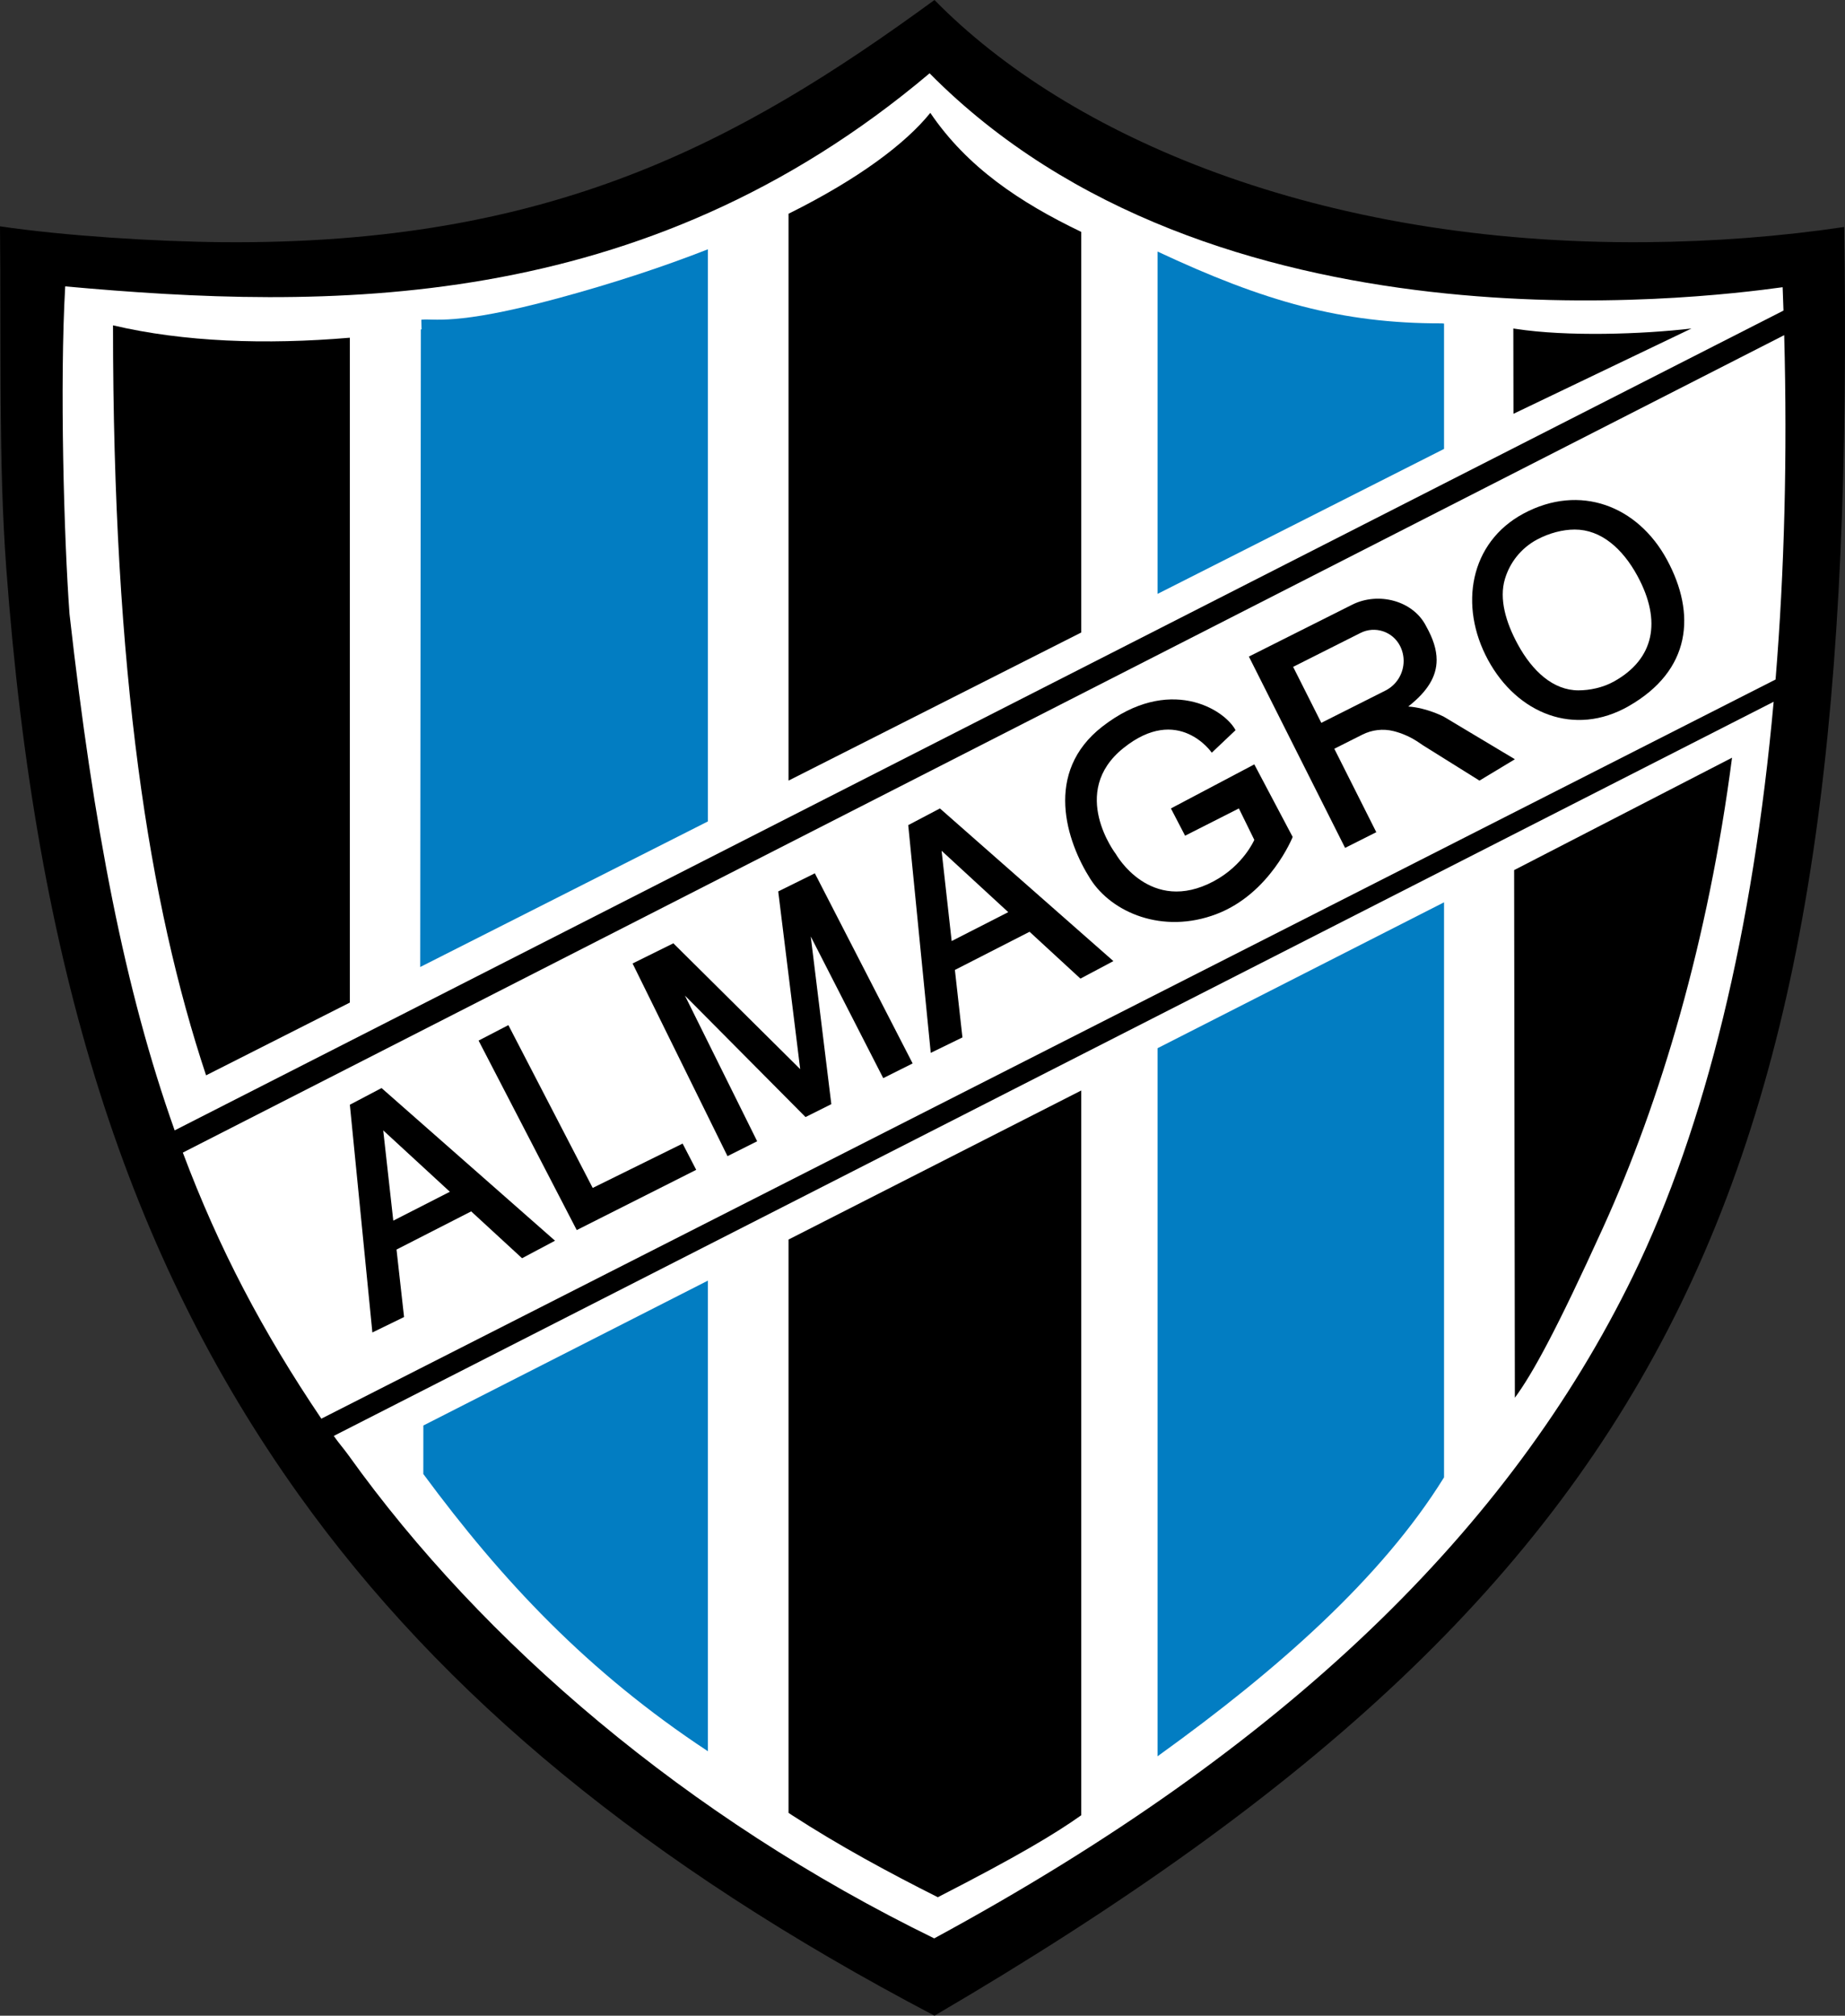
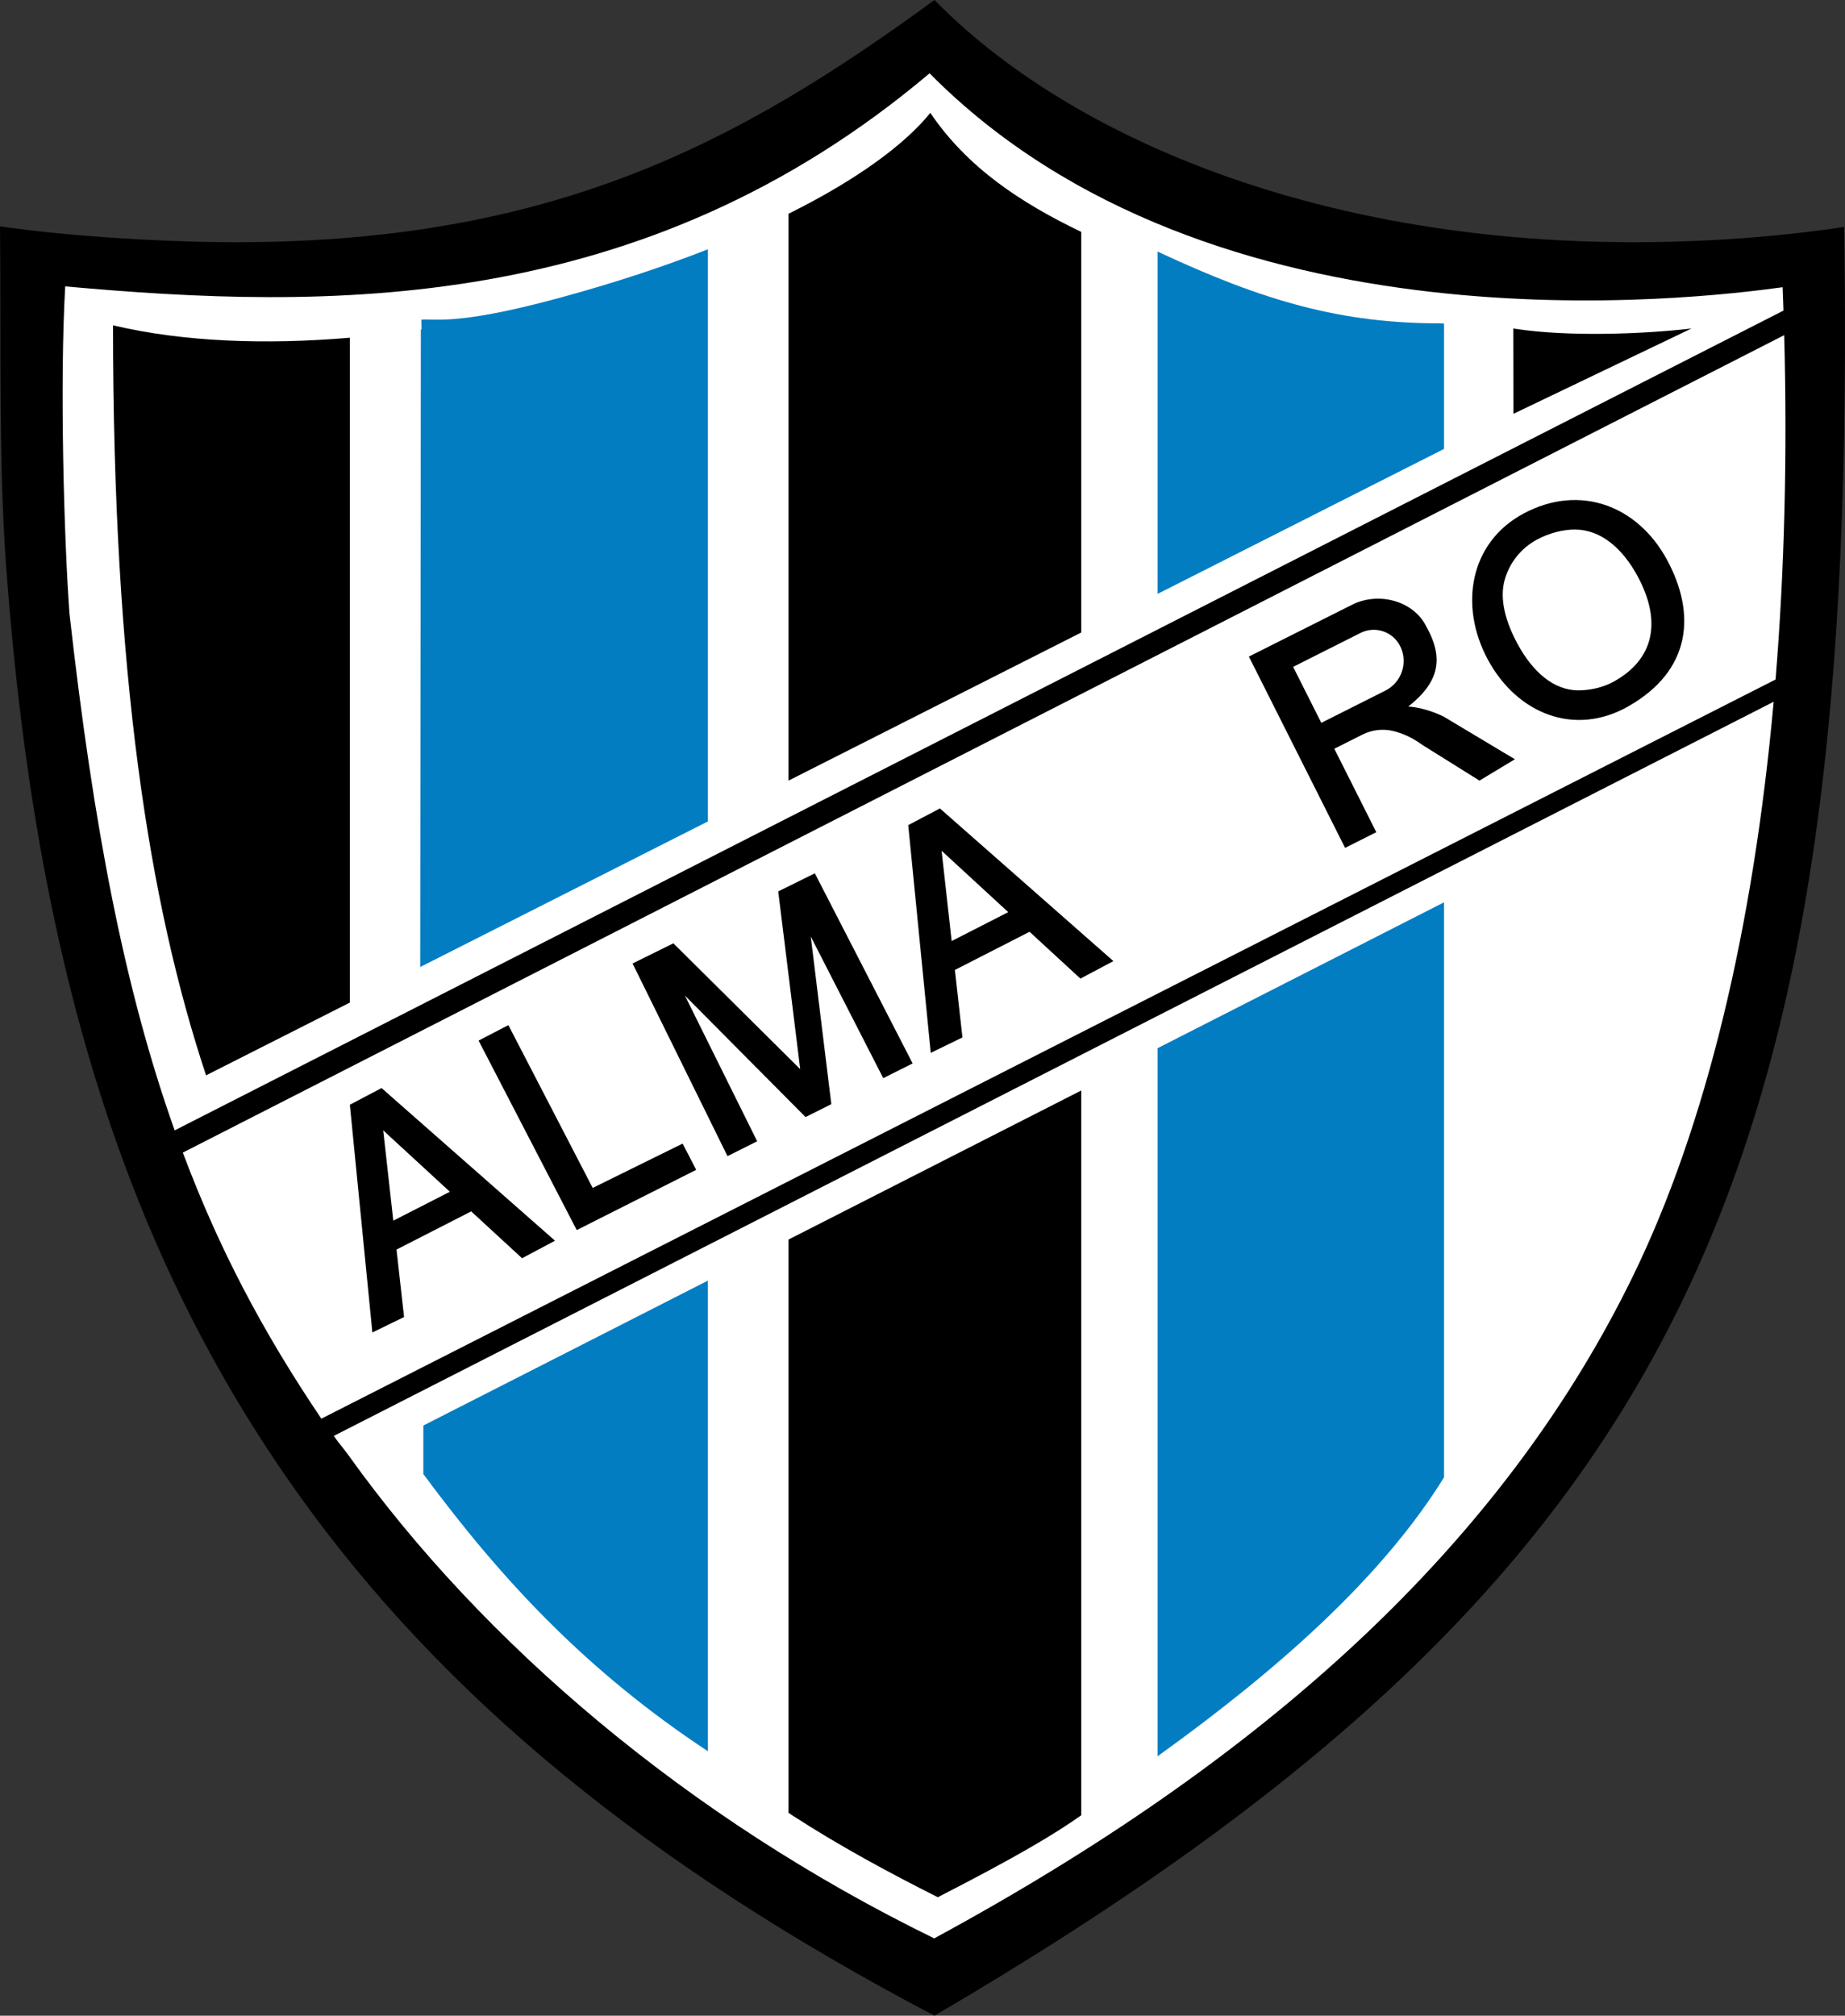
<svg xmlns="http://www.w3.org/2000/svg" width="553.07pt" height="604.08pt" viewBox="0 0 553.07 604.08" version="1.1">
  <rect x="0" y="0" width="553.07" height="604.08" fill="#333333" stroke="none" />
  <defs>
    <clipPath id="clip1">
      <path d="M 0 0 L 553.07 0 L 553.07 604.078 L 0 604.078 Z M 0 0 " />
    </clipPath>
  </defs>
  <g id="surface1">
    <g clip-path="url(#clip1)" clip-rule="nonzero">
      <path style=" stroke:none;fill-rule:nonzero;fill:rgb(0%,0%,0%);fill-opacity:1;" d="M 280.125 604.078 C 193.543 558.664 132.586 508.09 89.691 448.137 C 38.289 376.289 10.727 289.902 1.875 170.246 C -0.461 138.633 0.363 104.141 0 67.828 C 19.031 70.648 46.375 72.41 66.875 72.578 C 164.945 73.391 221.375 42.914 280.125 0 C 320.176 40.879 395.305 73.391 493.375 72.578 C 513.875 72.41 533.785 70.852 552.816 68.031 C 557.074 347.961 508.754 470.32 280.125 604.078 " />
    </g>
    <path style=" stroke:none;fill-rule:nonzero;fill:rgb(100%,100%,100%);fill-opacity:1;" d="M 531.684 210.309 C 525.535 278.449 511.395 337.531 489.516 382.41 C 452.637 458.059 385.875 523.578 280.047 580.91 C 206.125 544.828 144.727 492.395 104.523 436.203 C 103.004 434.082 101.516 432.449 100.055 430.328 " />
    <path style=" stroke:none;fill-rule:nonzero;fill:rgb(100%,100%,100%);fill-opacity:1;" d="M 534.629 93.078 L 52.355 338.762 C 37.363 296.59 28.047 248.051 20.836 183.988 C 19.184 161.602 17.875 114.828 19.547 85.828 C 97.125 92.828 192.375 94.828 278.656 21.969 C 363.375 107.578 508.875 89.578 534.375 86.078 C 534.484 88.789 534.539 90.387 534.629 93.078 " />
    <path style=" stroke:none;fill-rule:nonzero;fill:rgb(100%,100%,100%);fill-opacity:1;" d="M 532.254 203.641 L 96.328 425.164 C 78.68 399.023 65.613 374.18 54.805 345.422 L 534.844 100.441 C 535.805 136.469 534.926 171.059 532.254 203.641 " />
    <path style=" stroke:none;fill-rule:nonzero;fill:rgb(0%,0%,0%);fill-opacity:1;" d="M 104.875 101.211 L 104.875 300.461 L 61.773 322.27 C 44.695 270.871 33.863 201.988 33.875 97.5 C 55.086 102.5 79.695 103.352 104.875 101.211 " />
    <path style=" stroke:none;fill-rule:nonzero;fill:rgb(0.8%,48.999%,76.099%);fill-opacity:1;" d="M 212.203 74.711 L 212.203 246.172 L 125.965 289.801 L 126.156 98.73 C 126.227 98.719 126.305 98.711 126.375 98.699 L 126.297 95.828 C 129.855 95.289 135.934 97.852 166.996 89.461 C 183.965 84.871 199.016 79.879 212.203 74.711 " />
    <path style=" stroke:none;fill-rule:nonzero;fill:rgb(0.8%,48.999%,76.099%);fill-opacity:1;" d="M 212.203 383.789 L 212.203 524.828 C 176.137 501.039 150.555 473.762 126.895 441.738 L 126.895 441.73 L 126.906 427.211 " />
    <path style=" stroke:none;fill-rule:nonzero;fill:rgb(0%,0%,0%);fill-opacity:1;" d="M 324.125 69.5 L 324.125 189.551 L 236.375 233.941 L 236.375 64.059 C 257.547 53.551 271.566 42.898 278.875 33.828 C 289.945 50.148 305.746 60.672 324.125 69.5 " />
    <path style=" stroke:none;fill-rule:nonzero;fill:rgb(0%,0%,0%);fill-opacity:1;" d="M 324.125 326.809 L 324.125 544.012 C 316.297 549.57 305.004 556.34 281.125 568.578 C 266.254 561.109 251.535 553.141 237.375 543.961 C 237.035 543.738 236.703 543.52 236.375 543.289 L 236.375 371.48 " />
    <path style=" stroke:none;fill-rule:nonzero;fill:rgb(0.8%,48.999%,76.099%);fill-opacity:1;" d="M 432.875 96.969 L 432.875 134.539 L 347.004 177.98 L 347.004 75.391 C 378.934 90.352 402.203 96.961 432.203 96.91 C 432.426 96.93 432.656 96.949 432.875 96.969 " />
    <path style=" stroke:none;fill-rule:nonzero;fill:rgb(0.8%,48.999%,76.099%);fill-opacity:1;" d="M 432.875 270.414 L 432.875 442.75 C 414.023 473.172 382.523 500.711 347.906 525.68 C 347.594 525.898 347.297 526.121 347.004 526.34 L 347.004 314.133 " />
    <path style=" stroke:none;fill-rule:nonzero;fill:rgb(0%,0%,0%);fill-opacity:1;" d="M 507.043 98.449 L 453.684 124.012 L 453.645 98.449 C 453.844 98.48 454.055 98.512 454.254 98.539 C 469.836 100.949 492.242 100.172 507.043 98.449 " />
-     <path style=" stroke:none;fill-rule:nonzero;fill:rgb(0%,0%,0%);fill-opacity:1;" d="M 519.207 227.078 C 512.066 281.898 497.855 329.84 480.547 367.91 C 466.574 398.629 459.484 411.57 454.105 418.891 L 453.887 260.762 " />
    <path style=" stroke:none;fill-rule:nonzero;fill:rgb(0%,0%,0%);fill-opacity:1;" d="M 117.895 365.82 L 114.875 338.762 L 134.855 357.16 Z M 114.375 326.078 L 104.875 331.078 L 111.625 399.328 L 121.125 394.699 L 118.863 374.48 L 141.246 363.039 L 156.496 377.078 L 166.375 371.828 " />
    <path style=" stroke:none;fill-rule:nonzero;fill:rgb(0%,0%,0%);fill-opacity:1;" d="M 208.699 350.586 L 172.887 368.641 L 143.465 311.852 L 152.395 307.219 L 177.672 356.012 L 204.625 342.719 " />
    <path style=" stroke:none;fill-rule:nonzero;fill:rgb(0%,0%,0%);fill-opacity:1;" d="M 273.578 318.699 L 264.766 323.109 L 243.039 280.664 L 249.203 330.902 L 241.469 334.77 L 205.312 298.363 L 226.973 342.027 L 218.078 346.48 L 189.625 288.746 L 201.852 282.699 L 239.875 320.414 L 233.285 267.152 L 244.262 261.723 " />
    <path style=" stroke:none;fill-rule:nonzero;fill:rgb(0%,0%,0%);fill-opacity:1;" d="M 285.277 282.023 L 282.258 254.965 L 302.238 273.363 Z M 281.758 242.281 L 272.258 247.281 L 279.008 315.531 L 288.508 310.902 L 286.246 290.684 L 308.629 279.242 L 323.879 293.281 L 333.758 288.031 " />
-     <path style=" stroke:none;fill-rule:nonzero;fill:rgb(0%,0%,0%);fill-opacity:1;" d="M 351 242.281 L 376 229.078 L 387.5 250.828 C 387.5 250.828 380.75 267.828 364.625 273.953 C 348.5 280.078 333.25 273.453 326.875 263.453 C 319.715 252.227 312.75 231.453 330.5 217.703 C 350.383 202.305 367 212.453 370.375 218.828 L 363.25 225.578 C 363.25 225.578 353.25 210.953 336.75 224.203 C 320.25 237.453 334.5 255.953 334.5 255.953 C 334.5 255.953 344.777 274.301 363.875 264.078 C 372.75 259.328 376 251.703 376 251.703 L 371.375 242.281 L 355.25 250.453 " />
    <path style=" stroke:none;fill-rule:nonzero;fill:rgb(0%,0%,0%);fill-opacity:1;" d="M 415.285 206.969 L 396.086 216.629 L 387.637 199.852 L 407.824 189.691 C 412.184 187.488 417.504 189.25 419.703 193.609 C 420.426 195.039 420.766 196.57 420.766 198.07 C 420.766 201.711 418.766 205.219 415.285 206.969 M 432.875 214.828 C 432.875 214.828 427.805 212.121 422.145 211.738 C 428.004 207.148 430.656 202.672 430.656 197.77 C 430.656 194.641 429.566 191.328 427.535 187.719 C 423.637 179.93 413.125 177.309 405.344 181.219 L 383.727 192.07 L 379.047 194.422 L 374.375 196.77 L 403.215 254.102 L 412.566 249.398 L 399.984 224.391 L 408.387 220.164 C 411.281 218.707 414.602 218.32 417.746 219.105 C 420.234 219.727 422.949 220.848 425.684 222.77 C 425.977 222.98 426.273 223.18 426.574 223.371 L 443.496 233.941 L 454.113 227.539 " />
    <path style=" stroke:none;fill-rule:nonzero;fill:rgb(0%,0%,0%);fill-opacity:1;" d="M 483.875 204.199 C 480.504 206.09 476.535 206.891 473.156 206.891 C 465.656 206.891 459.387 201.23 454.934 193.02 C 451.406 186.5 449.336 179.5 451.125 173.52 C 452.594 168.59 455.945 164.281 460.754 161.699 C 464.406 159.75 468.453 158.699 472.066 158.699 C 479.926 158.699 486.395 164.379 490.875 172.641 C 498.234 186.238 495.816 197.52 483.875 204.199 M 499.703 167.75 C 490.953 151.59 473.613 144.852 456.703 153.91 C 440.547 162.578 437.285 181.59 446.047 197.75 C 454.797 213.898 471.984 220.859 488.137 211.672 C 507.047 200.91 508.465 183.898 499.703 167.75 " />
  </g>
</svg>